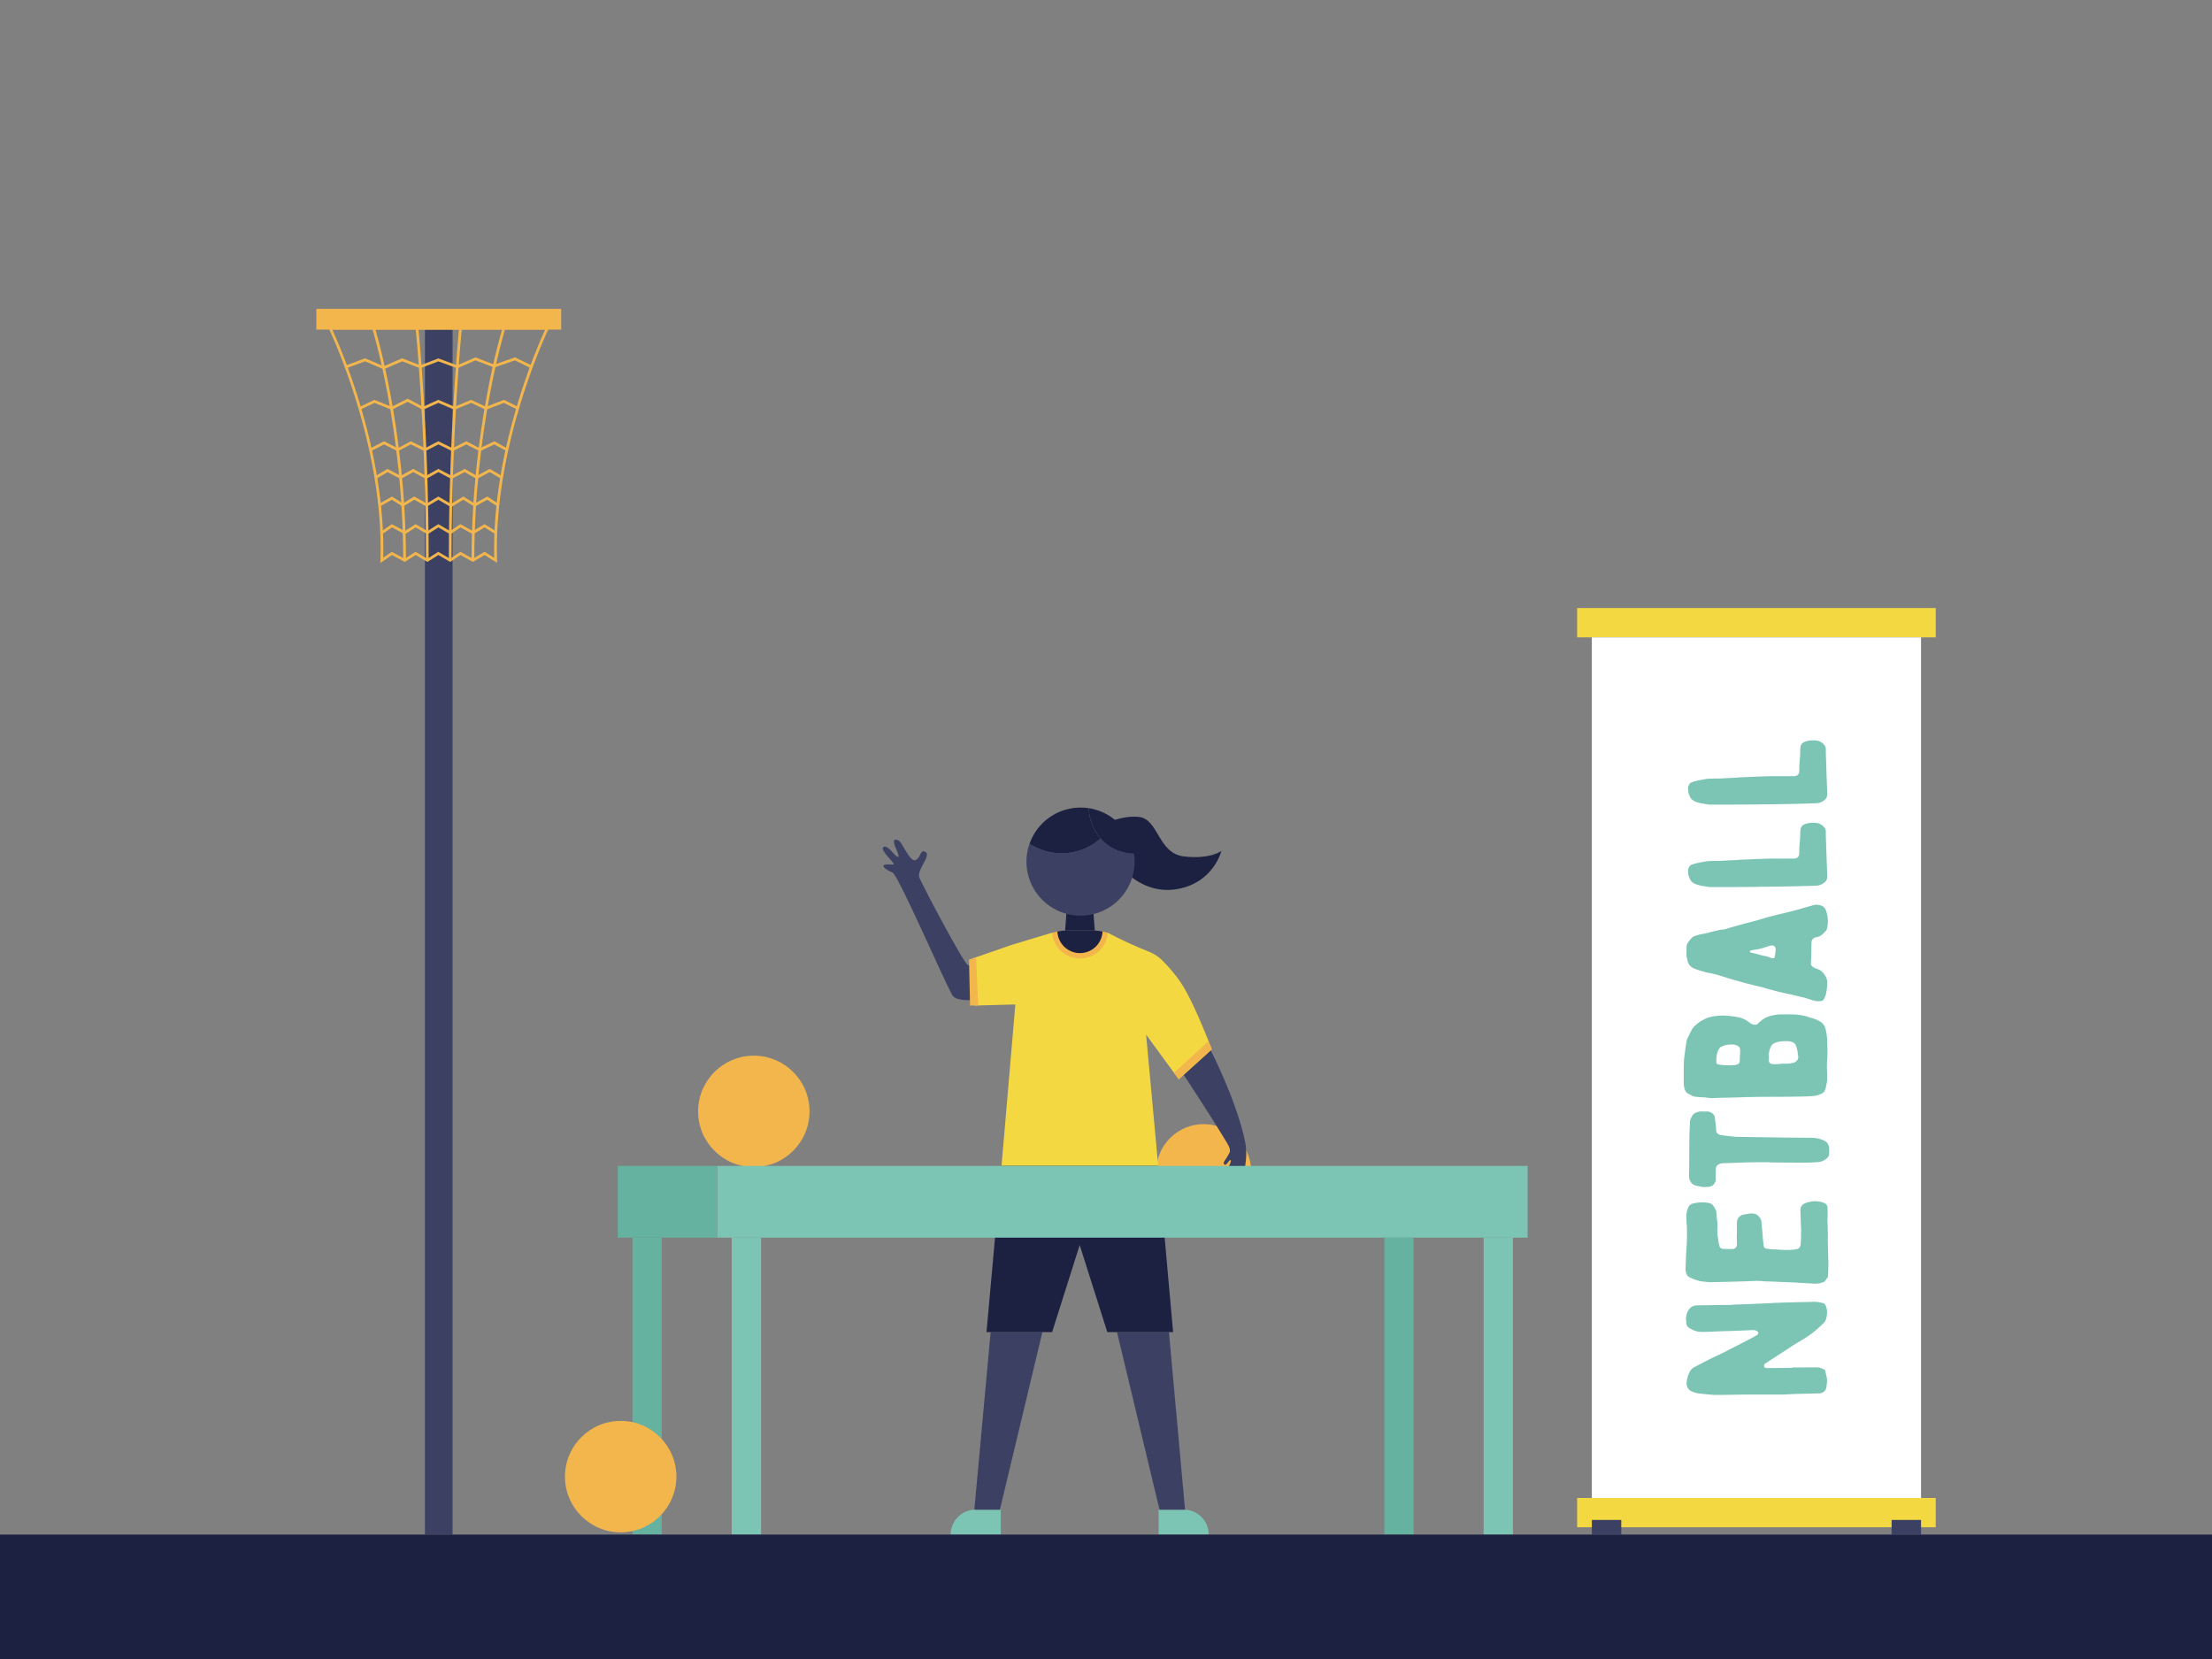
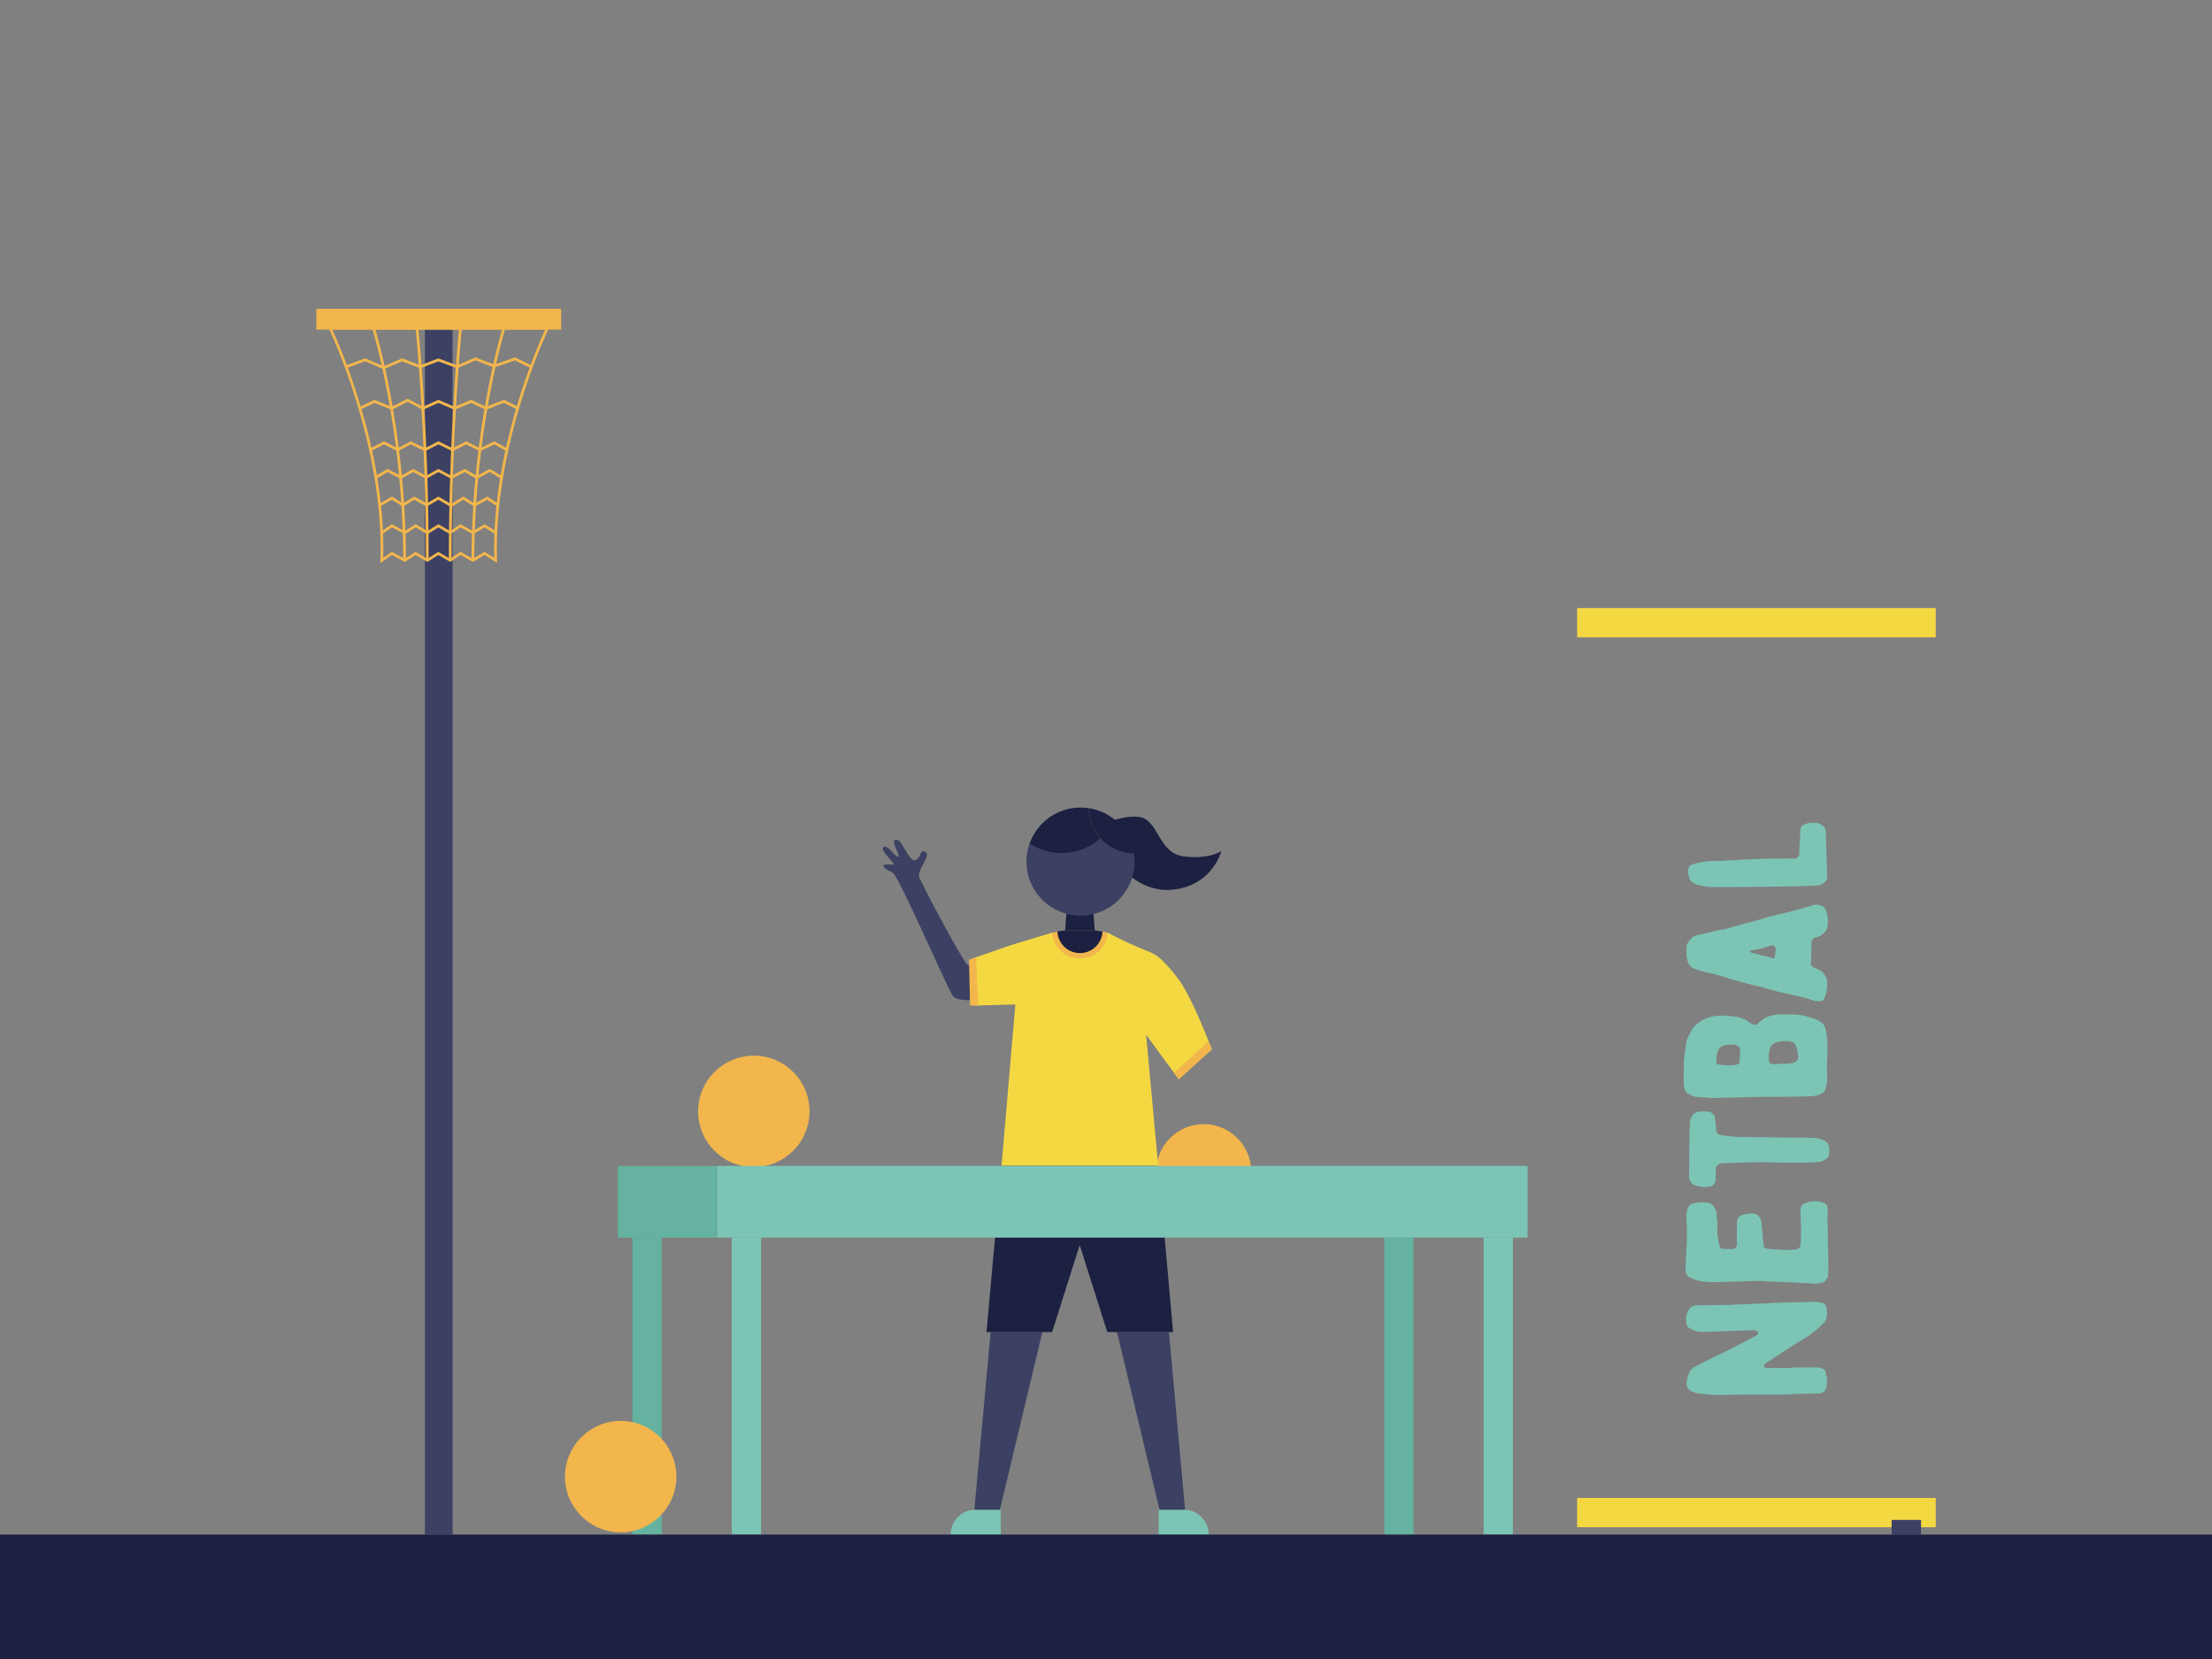
<svg xmlns="http://www.w3.org/2000/svg" viewBox="0 0 1600 1200">
  <rect x="0" y="0" width="1600" height="1200" fill="#808080" stroke="none" />
  <defs>
    <style>.cls-1{fill:#f2b64c;}.cls-2{fill:#3c4163;}.cls-3{fill:#f4d842;}.cls-4{fill:#7cc5b5;}.cls-5{fill:#1c2041;}.cls-6{fill:#64b29f;}.cls-7{fill:#fff;}</style>
  </defs>
  <g id="Netball">
    <circle class="cls-1" cx="545.26" cy="803.89" r="40.3" />
    <path class="cls-2" d="M758.86,680.71S703.58,700.31,700,698s-31.09-54.54-34.89-62.9c-2.69-5.92,9.89-17.13,3.6-19.2-3.39-1.12-2.4,4.22-6.39,6.19s-9.46-12.2-12-13.9-5.35-1.35-2.5,4.92,2.67,7.61.61,6.19-6.75-8.6-9.46-6.58,7.69,11,7.45,12.22-3.59-.26-6.51.59,1.59,3.85,5.76,5.74,36.44,76.61,43.2,88.63c5.36,9.52,53.2-3.13,53.2-3.13l-4.5,28.11,28.27,1.29-2-65.79-5,.33" />
    <circle class="cls-1" cx="870.66" cy="847.46" r="34.36" />
-     <path class="cls-2" d="M886.2,824.51C874.83,805.59,852,771,852,771s5-8.88,6.83-9.33,16.89-2,16.89-2,18.94,36.66,24.93,66.4c2.65,13.15-2,28.69-5,28.77s.38-4.73-.24-5.61-2.62,5.74-4.91,5.37,1.33-5.41,1.21-7.53-3.26,5.07-5,3.76,5-10.75,3.34-11.74c-.92-.54-3,4.8-4.61,3.09-1.28-1.39,1.49-3.41,3.93-8.48C890.59,831.08,887.59,826.82,886.2,824.51Z" />
    <path class="cls-3" d="M731.6,683.54c16-4.88,29.42-8.87,29.42-8.87H801.3a312.06,312.06,0,0,0,29.35,13.55,32.94,32.94,0,0,1,6.09,3.19l.25.17a27,27,0,0,1,4.57,4A107.79,107.79,0,0,1,853,709.15c9.91,13.63,23.5,49.89,23.5,49.89l-23.9,21.61L829,748.39l8.77,94.94H724.43l10-116.79-29.67.83-1.25-34.11Z" />
    <path class="cls-4" d="M705.65,1092h18.23a0,0,0,0,1,0,0v18a0,0,0,0,1,0,0H687.65a0,0,0,0,1,0,0v0A18,18,0,0,1,705.65,1092Z" />
    <path class="cls-4" d="M838.07,1092H874.3a0,0,0,0,1,0,0v18a0,0,0,0,1,0,0H856.07a18,18,0,0,1-18-18v0A0,0,0,0,1,838.07,1092Z" transform="translate(1712.37 2202) rotate(-180)" />
    <path class="cls-1" d="M764.85,673.82l-3.83.85h0a20.2,20.2,0,0,0,40.28,0l-3.83-.84Z" />
    <polygon class="cls-5" points="791.88 673.05 770.43 673.05 772.04 651.6 790.27 651.6 791.88 673.05" />
    <path class="cls-5" d="M781.16,689.4a16.34,16.34,0,0,0,16.31-15.57c-2.49-.51-5.58-.78-5.58-.78H770.43s-3.09.27-5.58.77A16.34,16.34,0,0,0,781.16,689.4Z" />
    <polygon class="cls-2" points="753.99 963.56 723.24 1092 704.76 1092 716.56 963.56 753.99 963.56" />
    <polygon class="cls-2" points="857.18 1092 838.71 1092 807.96 963.56 845.53 963.56 857.18 1092" />
    <polygon class="cls-5" points="837.78 843.33 724.43 843.33 713.56 963.56 761.02 963.56 780.97 900.56 800.96 963.56 848.53 963.56 837.78 843.33" />
    <polygon class="cls-1" points="876.52 759.04 874.2 753.06 849.24 776.04 852.62 780.65 876.52 759.04" />
    <polygon class="cls-1" points="700.92 693.98 701.67 727.37 707.55 727.21 706.02 692.54 700.92 693.98" />
    <path class="cls-5" d="M791.89,599.14s17.1-9.83,31.73-8.27,13.74,26.4,32.81,28.62,27.05-4,27.05-4-6,24.39-34.24,27.93-45.32-24.51-45.32-24.51Z" />
    <path class="cls-2" d="M796.21,606.36a33,33,0,0,0,24,10.85,39.76,39.76,0,0,1,.46,6,39.1,39.1,0,1,1-76-12.92,42.32,42.32,0,0,0,51.48-3.95Z" />
    <path class="cls-5" d="M796.21,606.36a42.48,42.48,0,0,0,10-13.5,39.12,39.12,0,0,1,14,24.35A33,33,0,0,1,796.21,606.36Z" />
    <path class="cls-5" d="M781.62,584.14a38.51,38.51,0,0,1,6,.46,33,33,0,0,0,8.57,21.76,42.32,42.32,0,0,1-51.48,3.95A39.09,39.09,0,0,1,781.62,584.14Z" />
    <path class="cls-5" d="M796.21,606.36a33,33,0,0,1-8.57-21.76,38.93,38.93,0,0,1,18.6,8.26A42.48,42.48,0,0,1,796.21,606.36Z" />
    <rect class="cls-4" x="529.29" y="895.22" width="21.19" height="214.78" />
    <rect class="cls-4" x="1073.14" y="895.22" width="21.19" height="214.78" />
    <rect class="cls-4" x="518.7" y="843.34" width="586.24" height="51.88" />
    <rect class="cls-6" x="457.47" y="895.22" width="21.19" height="214.78" />
    <rect class="cls-6" x="1001.31" y="895.22" width="21.19" height="214.78" />
    <rect class="cls-6" x="446.87" y="843.34" width="71.83" height="51.88" />
    <rect class="cls-2" x="307.36" y="230.9" width="20" height="879.1" />
    <rect class="cls-1" x="228.8" y="223.4" width="177.12" height="15" transform="translate(634.72 461.8) rotate(-180)" />
    <path class="cls-1" d="M275.13,407.25l.06-2c2.69-84.57-36.88-166.62-37.28-167.44l-.71-1.44H397.52l-.7,1.44c-.4.82-40,82.87-37.29,167.44l.06,1.87-9.11-5.67-8.38,5-9-5-7.44,5-8.59-5-7.87,5-8.55-5-7.87,5-9.26-5ZM333,399.14l9.05,5,8.43-5,7,4.34c-1.92-78.24,31.63-153.8,36.86-165.08h-154c5.23,11.28,38.75,86.77,36.87,165l6.17-4.24,9.3,5,7.91-5,8.55,5,7.87-5,8.55,5Z" />
    <path class="cls-1" d="M343.08,405.31h-2c0-95.61,22.24-167.49,22.46-168.21l1.91.6C365.23,238.41,343.08,310,343.08,405.31Z" />
    <path class="cls-1" d="M293.64,405.31h-2c0-95.28-22.14-166.9-22.37-167.61l1.91-.6C271.41,237.82,293.64,309.7,293.64,405.31Z" />
    <path class="cls-1" d="M326.64,405.31h-2c0-94.19,7.36-167.28,7.44-168l2,.2C334,238.23,326.64,311.23,326.64,405.31Z" />
    <path class="cls-1" d="M310.08,405.31h-2c0-94.09-7.35-167.08-7.43-167.81l2-.2C302.72,238,310.08,311.12,310.08,405.31Z" />
    <polygon class="cls-1" points="325.68 386.49 317.09 381.48 309.22 386.48 300.67 381.48 292.8 386.47 283.54 381.48 276.76 386.14 275.63 384.49 283.42 379.14 292.71 384.15 300.63 379.14 309.18 384.14 317.05 379.14 325.6 384.13 333.02 379.14 342.07 384.16 350.5 379.14 359.06 384.46 358 386.16 350.48 381.48 342.1 386.46 333.12 381.48 325.68 386.49" />
    <polygon class="cls-1" points="326.25 366.83 317.07 361.47 308.67 366.46 299.67 361.47 291.37 366.49 283.45 361.48 275.1 366.18 274.12 364.44 283.51 359.15 291.39 364.14 299.63 359.16 308.64 364.16 317.07 359.15 326.23 364.5 335.07 359.14 343.37 364.17 352.54 359.14 360.66 364.53 359.55 366.2 352.44 361.48 343.32 366.48 335.07 361.48 326.25 366.83" />
    <polygon class="cls-1" points="344.89 346.45 336.09 341.45 326.59 346.44 317.08 341.45 308.14 346.45 298.95 341.45 289.83 346.45 280.35 341.46 272.42 346.17 271.4 344.45 280.29 339.17 289.81 344.18 298.94 339.17 308.12 344.17 317.06 339.17 326.59 344.18 336.13 339.17 344.91 344.17 354.25 339.17 363.32 344.45 362.31 346.18 354.21 341.46 344.89 346.45" />
    <polygon class="cls-1" points="287.66 326.44 277.83 321.44 268.53 326.2 267.62 324.42 277.83 319.19 287.65 324.19 297.1 319.19 307.39 324.19 317.06 319.19 327.31 324.19 337.27 319.19 347.08 324.2 357.59 319.19 367.13 324.44 366.16 326.19 357.52 321.44 347.05 326.43 337.27 321.43 327.32 326.43 317.08 321.43 307.42 326.43 297.13 321.43 287.66 326.44" />
    <polygon class="cls-1" points="305.9 296.42 294.86 290.64 283.29 296.41 270.88 291.4 260.8 296.21 259.94 294.41 270.81 289.22 283.21 294.22 294.88 288.4 305.97 294.2 317.06 289.22 328.79 294.23 340.78 289.22 351.51 294.23 364.55 289.22 375.04 294.42 374.15 296.21 364.44 291.4 351.43 296.4 340.74 291.4 328.78 296.4 317.08 291.4 305.9 296.42" />
    <polygon class="cls-1" points="277.53 267.13 264.08 261.33 250.74 266.25 250.05 264.37 264.14 259.18 277.53 264.95 290.86 259.18 303.99 264.24 317.06 259.24 330.7 264.24 343.9 258.51 357.49 263.72 372.58 258.51 384.76 264.41 383.89 266.21 372.45 260.67 357.45 265.85 343.94 260.67 330.76 266.39 317.08 261.38 303.99 266.38 290.9 261.34 277.53 267.13" />
    <circle class="cls-1" cx="448.95" cy="1068.08" r="40.3" />
    <rect class="cls-3" x="1140.79" y="1083.51" width="259.38" height="21.19" />
    <rect class="cls-3" x="1140.79" y="439.81" width="259.38" height="21.19" />
-     <rect class="cls-7" x="1151.43" y="461" width="238.1" height="622.51" />
-     <rect class="cls-2" x="1151.43" y="1099.4" width="21.28" height="10.6" />
    <rect class="cls-2" x="1368.25" y="1099.4" width="21.28" height="10.6" />
    <path class="cls-4" d="M1314.22,989.05a10.55,10.55,0,0,1,5,1.44,1.93,1.93,0,0,1,1.15,1.43c.29,1.44.57,3,1,4.59.44,2.3,0,4.6-.28,6.89a5.25,5.25,0,0,1-5.17,4.45l-16.22.43c-2.15,0-4.16.14-6.31.29-1,0-2,.14-2.87.14H1266c-8.32,0-16.79.29-25.11.29-2,0-3.88-.29-5.89-.43-1.86-.15-3.87-.43-5.74-.58a17.77,17.77,0,0,1-5.59-1.58,5.84,5.84,0,0,1-3.59-4.59,2,2,0,0,1-.15-1,21.08,21.08,0,0,1,2.16-8.33,8.13,8.13,0,0,1,4-3.87c3.31-1.72,6.46-3.44,9.62-5,2.73-1.44,5.6-2.73,8.32-4l6-3c1.72-.87,3.44-1.73,5-2.59,3.59-1.72,7-3.59,10.62-5.45,1.72-.86,3.45-1.87,5.17-2.87a2,2,0,0,0,.86-1,1.37,1.37,0,0,0-.86-1.86,4.49,4.49,0,0,0-3-.72c-5,.14-10,.43-15.07.57-2.87.15-5.74.15-8.76.29l-11.76.43a41.71,41.71,0,0,1-4.17-.28,16.9,16.9,0,0,1-6.17-2.59,4.41,4.41,0,0,1-2.15-4.16,2.14,2.14,0,0,0-.14-1,12.41,12.41,0,0,1,2-8.18,7.14,7.14,0,0,1,6-3c7.75-.14,15.5-.29,23.25-.29a24.08,24.08,0,0,0,3.16-.28c5.31-.15,10.62-.29,15.79-.58,5-.14,9.9-.43,14.78-.71a38.65,38.65,0,0,0,4.16-.15l18.22-.43c1.87,0,3.59-.14,5.31-.14a25.59,25.59,0,0,1,6.61,1c.86.29,1.14.86,1.57,1.58,1.58,3.3,1.3,6.75.29,10.19a6.91,6.91,0,0,1-2,3c-1.29,1.15-2.44,2.3-3.73,3.45a84,84,0,0,1-6.89,5.45l-6.89,4.31c-3.15,1.72-6.17,3.87-9.33,5.88-4.87,3.16-9.9,6.46-14.78,9.62a2.07,2.07,0,0,0-1.14,1.86c.14.86.43,1.29,1.29,1.44a6,6,0,0,0,1.58.14c5.88,0,11.76-.14,17.65-.14v-.29Z" />
    <path class="cls-4" d="M1302.31,875.82a5.19,5.19,0,0,1,3.3-5.45,19,19,0,0,1,10.9-1.15,16.07,16.07,0,0,1,3.45,1.15,3.38,3.38,0,0,1,1.87,2.72c.14,2,.14,3.88.14,5.89,0,1.15-.14,2.29-.14,3.59.14,3.15.28,6.45.28,9.61.15,2.3-.14,4.45,0,6.6.15,5.17.29,10.19.43,15.21,0,3-.14,6-.28,9v.57c-.87,1.15-1.58,2.3-2.44,3.3a2.28,2.28,0,0,1-1,.57,16.73,16.73,0,0,1-7.6,1c-4.31-.29-8.47-.43-12.63-.72-5.6-.29-11.2-.43-16.79-.72-2.16-.14-4.45,0-6.61-.28-4.59-.43-9.18,0-13.63.14h-1.15c-7.6.29-15.06.43-22.67.57a52.87,52.87,0,0,1-6.6-.57,10.37,10.37,0,0,1-2.87-.57,34.4,34.4,0,0,1-6.32-2.44,4.85,4.85,0,0,1-2.15-2.59,13.25,13.25,0,0,1-.57-4.73c.14-2.44.14-4.88.28-7.32.15-3.16.29-6.32.58-9.47.14-4.45.28-8.9,0-13.35a69.24,69.24,0,0,1-.29-7.75,14.56,14.56,0,0,1,.72-3.44,8,8,0,0,1,.72-2,4.87,4.87,0,0,1,3.73-2.73,26.91,26.91,0,0,1,11.19-.29,4.13,4.13,0,0,1,2.44,1.3,12.87,12.87,0,0,1,2.73,4.44,20,20,0,0,1,.43,4.17v1.14c.72,2.73.43,5.6.43,8.47a24.61,24.61,0,0,0,.43,5.6c.14.57.14,1.29.28,2a35.08,35.08,0,0,0,.72,3.59,2.7,2.7,0,0,0,2.87,2.43c1.87.15,3.73.15,5.6.15h1.29a3.24,3.24,0,0,0,2.87-2.3,4.51,4.51,0,0,0,.14-1.43c0-1.58-.14-3.3-.14-4.88v-1.72c.29-3,0-6,.14-8.9a5.58,5.58,0,0,1,4.6-5.6c1-.29,2-.29,3-.57a12.72,12.72,0,0,1,3.3-.29,6.21,6.21,0,0,1,5.31,2.58,6.9,6.9,0,0,1,1.58,4.31c0,1.29.29,2.58.29,3.87a1.88,1.88,0,0,1,.14.86c.29,2.44.43,4.88.57,7.18.15,1.58.44,3.16.58,4.59s.86,1.72,2,2a42,42,0,0,0,7.32.58,65,65,0,0,0,10.62.28,29.13,29.13,0,0,0,3.58-.43c2-.14,2.87-1.58,3.16-3.3.14-1.43.14-2.87.29-4.3V890.6h.14C1302.59,885.72,1302.45,880.7,1302.31,875.82Z" />
    <path class="cls-4" d="M1262.84,840.8l-11,.43c-2,0-4,.15-6,.15a7.44,7.44,0,0,0-3.16,1.15,3.61,3.61,0,0,0-1.58,2.87c0,2.72-.14,5.45-.14,8.32a5.49,5.49,0,0,1-3.59,4.45,19.45,19.45,0,0,1-7.61.14,23.47,23.47,0,0,0-3-.72c-2.73-.57-4.16-2.58-4.88-5.16a2.21,2.21,0,0,1-.14-1c0-3.15.14-6.45.14-9.75,0-6.46,0-12.92.14-19.38,0-3.73.29-7.46.43-11.19a3.87,3.87,0,0,1,.43-1.72,20,20,0,0,1,1.58-3,6.47,6.47,0,0,1,1.87-1.43,10.34,10.34,0,0,1,5.45-1h2.58a6.11,6.11,0,0,1,4.88,2,3.08,3.08,0,0,1,1,1.72c.29,2,.57,4.17.86,6.17.14,1.3.14,2.73.29,4a2.84,2.84,0,0,0,1.72,2.59,5.18,5.18,0,0,0,1.58.57c1.43.14,2.72.43,4.16.57,1.86.15,3.73.43,5.45.58a1.84,1.84,0,0,1,.86.14l29.57.43c8.61.15,17.36.15,26,.29a20.57,20.57,0,0,1,8.75,2,6.2,6.2,0,0,1,3.59,5.16,44,44,0,0,1,0,4.45,4.37,4.37,0,0,1-2,3.45,10,10,0,0,1-5.59,2.44c-2.73.14-5.46.43-8.33.43-8.61,0-17.36,0-26.12-.15h-1.29v-.14C1274,840.66,1268.44,840.66,1262.84,840.8Z" />
    <path class="cls-4" d="M1256.38,735.61a21.2,21.2,0,0,1,6.61,2.3,17.29,17.29,0,0,1,2.58,1.86,6.48,6.48,0,0,0,4.31,1.44,2.51,2.51,0,0,0,1.72-.86c1-1,2.15-1.87,3.15-2.73a18.24,18.24,0,0,1,7.47-3.16,28.23,28.23,0,0,1,6.88-.71c2.3,0,4.74-.15,7,0a43.86,43.86,0,0,1,9.61,1.14,21,21,0,0,1,2.3.72c.57.14,1.15.43,1.86.58a24.86,24.86,0,0,1,6.18,2.44,8.55,8.55,0,0,1,4.44,5.74,39.63,39.63,0,0,1,1.15,8.32c0,1.72.15,3.59.15,5.31.14,1.43,0,2.87,0,4.3a38.75,38.75,0,0,1-.15,4.17,69.08,69.08,0,0,0-.14,7.75c.14,2.29.14,4.73.14,7.17a18,18,0,0,1-.43,2.44c0,.57-.29,1.15-.29,1.58a11.86,11.86,0,0,1-1.29,4,3,3,0,0,1-1.15,1.15,15.67,15.67,0,0,1-6.31,2.15c-1.15.14-2.44.14-3.73.29-12.2.43-24.54.28-36.74.43-3,0-5.88.14-8.9.14-7,.29-14.2.43-21.24.57a25.16,25.16,0,0,1-6.6-.14c-2.87-.43-5.74-.29-8.61-.72a6.65,6.65,0,0,1-2.44-.72c-1-.57-1.86-1-2.72-1.43a4.72,4.72,0,0,1-2.3-2.44,13.38,13.38,0,0,1-1-5.31v-5.74c0-3.16,0-6.31.15-9.47a40.4,40.4,0,0,1,.57-5.74c.29-2.73.72-5.46,1.15-8.18a10.84,10.84,0,0,1,1.44-4.31c.86-1.86,1.72-3.59,2.72-5.45a12,12,0,0,1,3.16-3.44c2.15-2.16,4.73-3.31,7.46-4.6a27,27,0,0,1,6.89-1.58c1.58-.14,3.16-.28,4-.28A60.81,60.81,0,0,1,1256.38,735.61Zm2.3,23.82c-.14-1.14-.29-2.15-1.43-2.72a7.07,7.07,0,0,0-4.17-1.15,24.87,24.87,0,0,0-3.15.14,13,13,0,0,0-4.59,1.29,4.2,4.2,0,0,0-2,1.87c-1.58,2.73-1.87,5.88-1.87,9-.14,1.29.57,2,1.87,2.15a44.61,44.61,0,0,0,10.76.43,8.27,8.27,0,0,0,2.58-.57,2.34,2.34,0,0,0,1.72-2.44c0-1.86.15-3.73.29-5.6Zm38.32,9.33a4.25,4.25,0,0,0,2-.86c1.29-1.15,2.15-2.44,1.58-4.45a4.65,4.65,0,0,1-.15-1.43,25.15,25.15,0,0,0-1.29-5.46,4.34,4.34,0,0,0-3-2.87,10.56,10.56,0,0,0-4.17-.57,21.7,21.7,0,0,0-8,1.15,5.87,5.87,0,0,0-2.87,2.44,16,16,0,0,0-1.72,6.31,16.62,16.62,0,0,1,0,3.73,2.67,2.67,0,0,0,2.44,2.87,20.24,20.24,0,0,0,3,.15c1.87-.15,3.59-.29,5-.43A22.73,22.73,0,0,0,1297,768.76Z" />
    <path class="cls-4" d="M1219.93,685.38a5.28,5.28,0,0,1,1.15-3.73,18.32,18.32,0,0,1,3-3.59,5.07,5.07,0,0,1,1.14-.71,28,28,0,0,1,6.75-1.87,40.41,40.41,0,0,0,5.31-1.29c2.29-.57,4.59-1.15,6.89-1.58a1.09,1.09,0,0,1,.57-.14,14.59,14.59,0,0,0,5.6-1.15c2.87-.86,5.74-1.58,8.61-2.44a15,15,0,0,0,2.44-.72l6.89-1.72c4.16-1.15,8.32-2.44,12.48-3.59,5.6-1.43,11.34-2.72,16.94-4.16,3.3-.86,6.45-1.86,9.61-2.73,2-.57,3.88-1.14,5.88-1.57a11.19,11.19,0,0,1,4.31.71c2.3.86,3.16,2.87,3.73,4.88a22,22,0,0,1,.14,12.2.71.71,0,0,0-.14.43,22.58,22.58,0,0,1-3.16,3.3,8,8,0,0,1-4.3,2,4.13,4.13,0,0,0-3.3,2.58c0,.43-.15.87-.15,1.3-.14,4-.14,8-.28,12.05,0,.72-.15,1.58-.15,2.44a3,3,0,0,0,1.3,3,15.48,15.48,0,0,0,3.15,1.58,9,9,0,0,1,5.17,3.88,12.27,12.27,0,0,1,1.15,1.72,8.19,8.19,0,0,1,1,4.16,35.63,35.63,0,0,1-1,8.76,17.62,17.62,0,0,1-1.44,3.44,2.54,2.54,0,0,1-2.44,1.29,12.6,12.6,0,0,1-5.59-.57c-2.3-.72-4.74-1.58-7.18-2.16s-4.88-1.14-7.32-1.72c-3.59-.86-7.17-1.58-10.76-2.44-4.45-1.15-8.76-2.44-13.06-3.59-2.73-.57-5.31-1.29-7.89-1.86-2.73-.72-5.31-1.44-7.9-2.15-1.86-.58-3.59-1-5.45-1.58-3.88-1.15-7.61-2.44-11.48-3.45-2.15-.57-4.45-.86-6.75-1.43-2.72-.86-5.59-1.58-8.32-2.73a8.29,8.29,0,0,1-4.59-6v-.57c-.86-1.87-.58-3.73-.58-5.74Zm64.44,1.44c0-2.15-1.29-3.3-3.45-2.87a14.91,14.91,0,0,0-2.43.72c-1.73.57-3.45,1.14-5.17,1.57-2.15.43-4.16.72-6.31,1.15-.29.15-.58.15-.87.29-.57.29-.57.72,0,1.15.29.14.87.28,1.29.43,3.16.57,6.32,1.86,9.62,2.29a6.77,6.77,0,0,1,1.58.43c.86.29,1.86.72,2.87,1,1.43.43,2.15.14,2.3-1.29.28-1.58.43-3,.57-4.45Z" />
    <path class="cls-4" d="M1257.68,622c.28,0,.43-.14.71-.14,9-.29,18.09-.86,27.27-.86,3.73.14,7.61,0,11.34,0h1.29a3.52,3.52,0,0,0,3.16-3.74,88.18,88.18,0,0,1,.43-8.89c.14-1.87.28-3.73.28-5.6a12.65,12.65,0,0,1,.15-2.3,4.72,4.72,0,0,1,3.44-4.44,18.12,18.12,0,0,1,9.19-.58,8.81,8.81,0,0,1,5.31,4,5.32,5.32,0,0,1,.43,2.15c0,2.3,0,4.59.14,6.89.14,4.45.29,8.9.43,13.2.14,3.73.29,7.47.43,11.34a12.69,12.69,0,0,1-.14,2.3,4.39,4.39,0,0,1-.86,2,9.72,9.72,0,0,1-7.32,3.3c-7.18.28-14.21.43-21.39.57s-14.49.14-21.81.29c-10.76.14-21.67.14-32.57.14a12.69,12.69,0,0,1-2.3-.14c-2.73-.58-5.45-.72-8-1.72a8.83,8.83,0,0,1-3.73-2.16c-1.58-1.72-2-3.73-2.44-5.74v-1.29c-.43-1.58.29-2.87,1.15-4.16a2.68,2.68,0,0,1,1.44-1,31.76,31.76,0,0,1,4-1.14c2.16-.58,4.45-.86,6.75-1.29a8.43,8.43,0,0,1,2-.15c2.72-.14,5.59-.14,7.75-.14C1249.07,622.38,1253.37,622.24,1257.68,622Z" />
-     <path class="cls-4" d="M1257.68,562.39c.28,0,.43-.14.71-.14,9-.29,18.09-.86,27.27-.86,3.73.14,7.61,0,11.34,0h1.29a3.51,3.51,0,0,0,3.16-3.73,88.23,88.23,0,0,1,.43-8.9c.14-1.86.28-3.73.28-5.6a12.54,12.54,0,0,1,.15-2.29,4.73,4.73,0,0,1,3.44-4.45,18.12,18.12,0,0,1,9.19-.58,8.81,8.81,0,0,1,5.31,4,5.41,5.41,0,0,1,.43,2.16c0,2.29,0,4.59.14,6.88.14,4.45.29,8.9.43,13.21.14,3.73.29,7.46.43,11.33a12.69,12.69,0,0,1-.14,2.3,4.35,4.35,0,0,1-.86,2,9.72,9.72,0,0,1-7.32,3.3c-7.18.29-14.21.43-21.39.57s-14.49.15-21.81.29c-10.76.14-21.67.14-32.57.14a12.69,12.69,0,0,1-2.3-.14c-2.73-.57-5.45-.72-8-1.72a8.91,8.91,0,0,1-3.73-2.15c-1.58-1.73-2-3.73-2.44-5.74V571c-.43-1.57.29-2.87,1.15-4.16a2.61,2.61,0,0,1,1.44-1,33.52,33.52,0,0,1,4-1.15c2.16-.57,4.45-.86,6.75-1.29a8.43,8.43,0,0,1,2-.15c2.72-.14,5.59-.14,7.75-.14C1249.07,562.82,1253.37,562.68,1257.68,562.39Z" />
    <rect class="cls-5" y="1110" width="1600" height="90" />
  </g>
</svg>